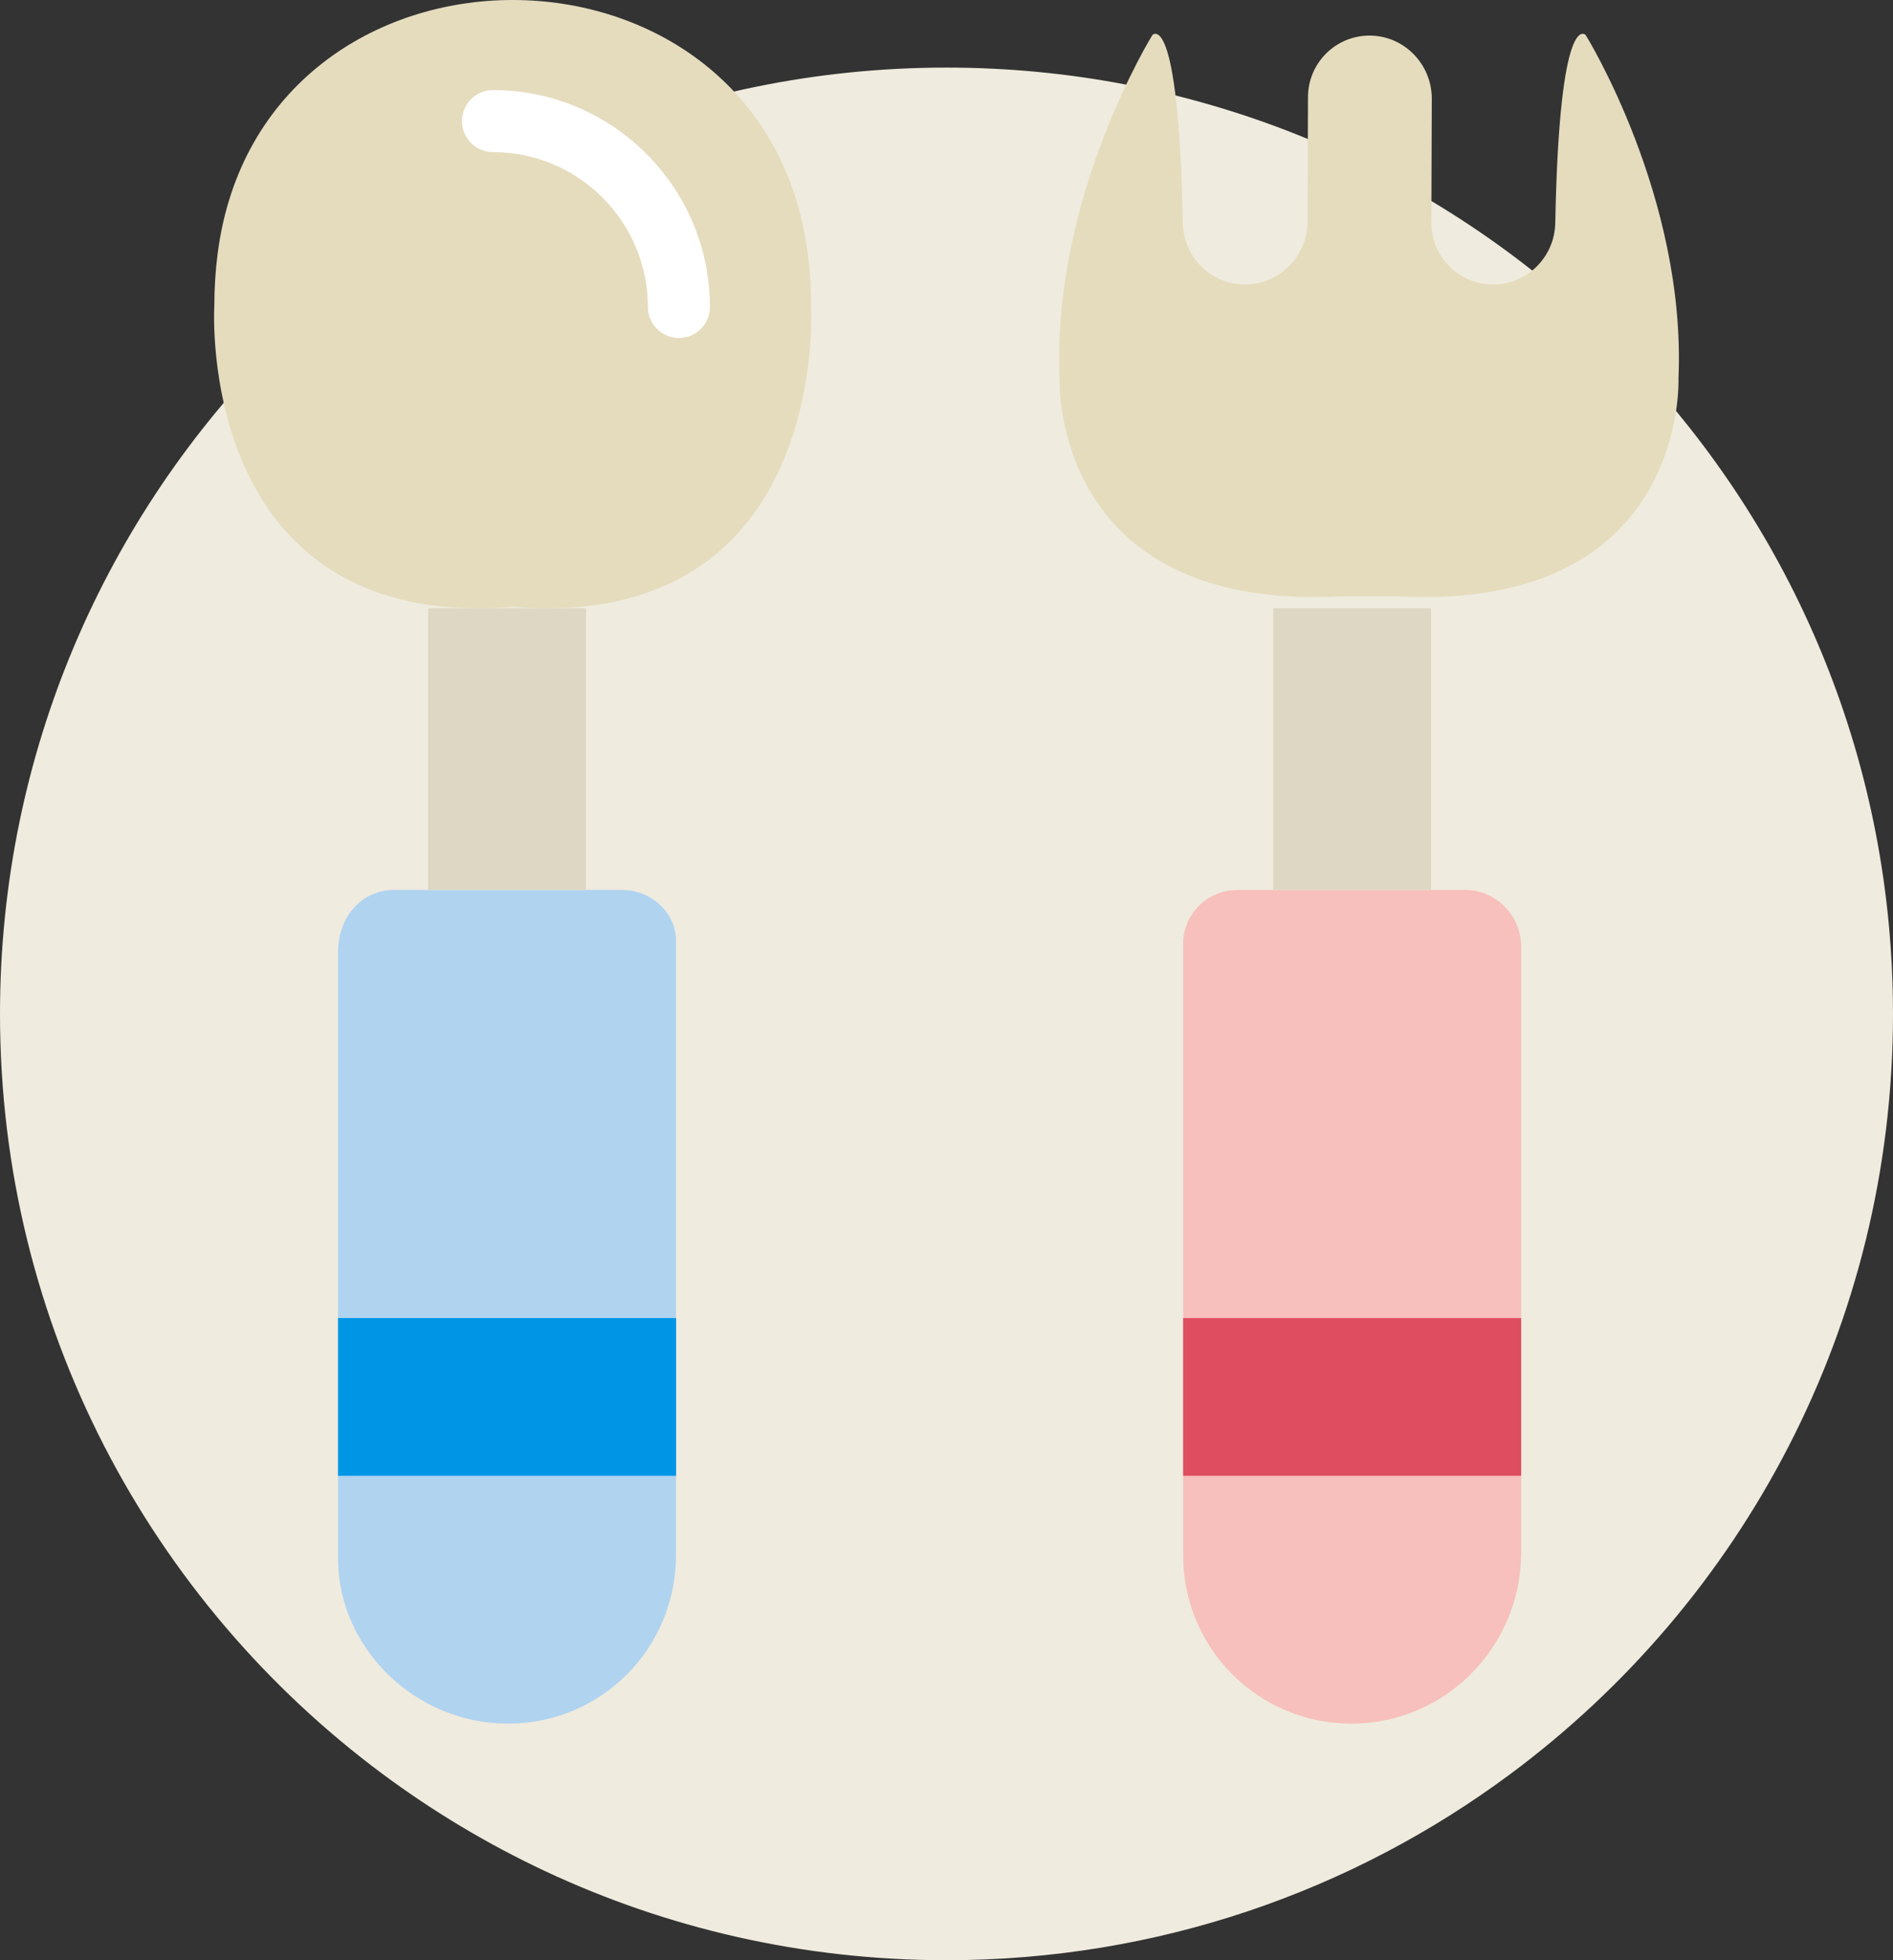
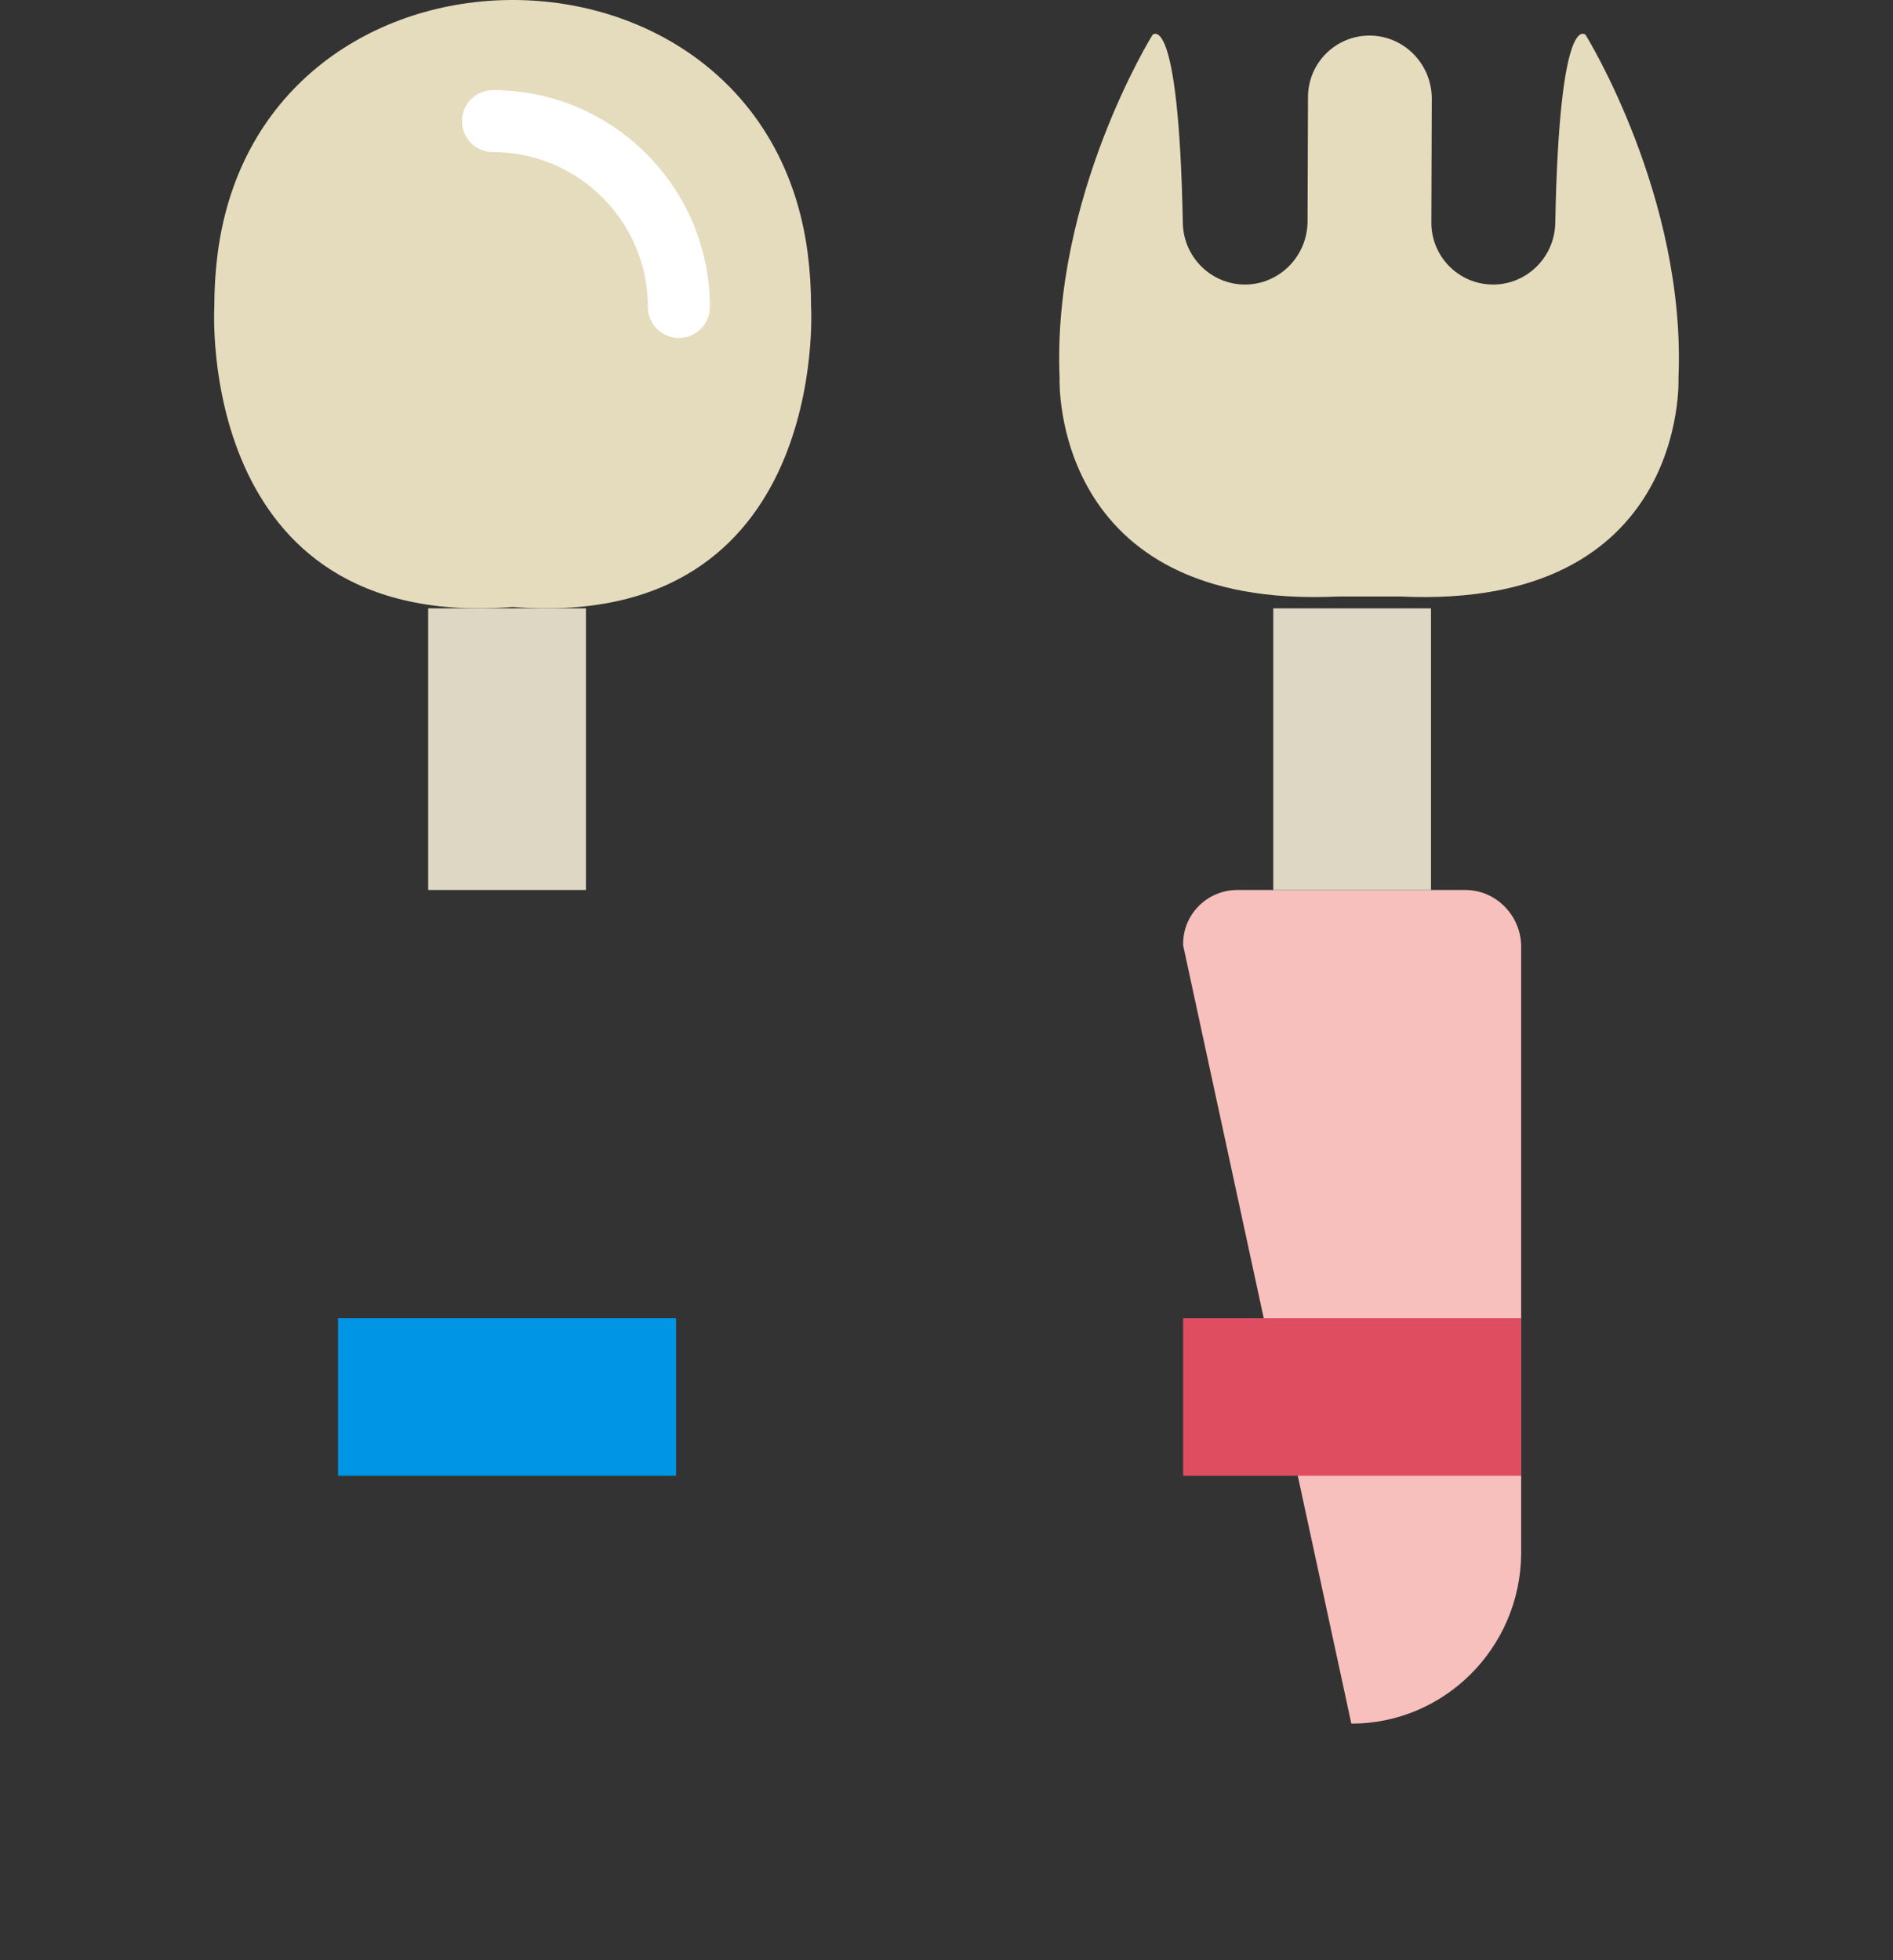
<svg xmlns="http://www.w3.org/2000/svg" width="168px" height="174px" viewBox="0 0 168 174">
  <rect x="0" y="0" width="168" height="174" fill="#333333" stroke="none" />
  <title>Group 17</title>
  <desc>Created with Sketch.</desc>
  <defs />
  <g id="Page-1" stroke="none" stroke-width="1" fill="none" fill-rule="evenodd">
    <g id="Desktop-HD-Copy-3" transform="translate(-497, -3243)" fill-rule="nonzero">
      <g id="Group-17" transform="translate(497, 3243)">
-         <path d="M168,90 C168,117.648 154.642,142.18 134.026,157.484 C120.051,167.863 102.744,174 84,174 C71.256,174 59.177,171.161 48.357,166.083 C43.262,163.69 38.445,160.803 33.97,157.481 C13.358,142.176 0,117.648 0,90 C0,43.608 37.608,6 84,6 C127.978,6 164.064,39.799 167.698,82.838 C167.856,84.706 167.952,86.592 167.986,88.491 C167.997,88.992 168,89.496 168,90 Z" id="Shape-Copy-7" fill="#EFEBDE" />
        <g id="feeding" transform="translate(19, 0)">
-           <path d="M26.09,153 C17.785,153 11.055,146.252 11,138.441 L11,84.427 C11.055,81.198 13.25,79 15.956,79 L36.224,79 C38.93,79 41.126,81.201 40.994,83.741 L40.994,137.753 C41.126,146.252 34.395,153 26.09,153 Z" id="Shape" fill="#B0D3F0" />
          <rect id="Rectangle-path" fill="#DDD7C3" x="19" y="54" width="14" height="25" />
-           <path d="M100.929,153 C92.643,153 85.928,146.252 86.002,137.926 L86.002,83.914 C85.928,81.201 88.116,79 90.816,79 L111.036,79 C113.736,79 115.926,81.201 116,83.914 L116,137.926 C115.929,146.252 109.214,153 100.929,153 Z" id="Shape" fill="#F7C0BC" />
+           <path d="M100.929,153 L86.002,83.914 C85.928,81.201 88.116,79 90.816,79 L111.036,79 C113.736,79 115.926,81.201 116,83.914 L116,137.926 C115.929,146.252 109.214,153 100.929,153 Z" id="Shape" fill="#F7C0BC" />
          <rect id="Rectangle-path" fill="#DDD7C3" x="94" y="54" width="14" height="25" />
          <path d="M52.98,27.208 C52.98,25.556 52.876,23.985 52.683,22.49 C48.794,-7.495 4.212,-7.498 0.319,22.487 C0.126,23.985 0.02,25.556 0.02,27.208 C0.02,27.208 -1.697,56.092 26.499,53.879 C54.694,56.092 52.98,27.208 52.98,27.208 Z" id="Shape" fill="#E5DCBE" />
          <path d="M102.538,3.159 C105.573,3.159 108.031,5.637 108.069,8.697 L108.031,19.695 C107.992,22.769 110.464,25.258 113.512,25.258 C116.511,25.258 118.969,22.824 119.027,19.801 C119.395,0.611 121.724,3.106 121.724,3.106 C121.724,3.106 130.649,17.472 129.962,33.565 C129.965,33.635 130.816,54.159 105.246,52.948 L99.754,52.948 C74.178,54.161 75.038,33.565 75.038,33.565 C74.351,17.472 83.276,3.106 83.276,3.106 C83.276,3.106 85.605,0.611 85.973,19.801 C86.031,22.824 88.489,25.258 91.488,25.258 C94.536,25.258 97.005,22.766 97.043,19.695 L97.082,8.697 C97.046,5.637 99.504,3.159 102.538,3.159 Z" id="Shape" fill="#E5DCBE" />
          <path d="M41.25,30 C39.729,30 38.5,28.768 38.5,27.25 C38.5,19.668 32.332,13.5 24.75,13.5 C23.229,13.5 22,12.268 22,10.75 C22,9.232 23.229,8 24.75,8 C35.362,8 44,16.635 44,27.25 C44,28.768 42.771,30 41.25,30 Z" id="Shape" fill="#FFFFFF" />
          <rect id="Rectangle-path" fill="#0096E6" x="11" y="117" width="30" height="14" />
          <rect id="Rectangle-path" fill="#DF4D60" x="86" y="117" width="30" height="14" />
        </g>
      </g>
    </g>
  </g>
</svg>